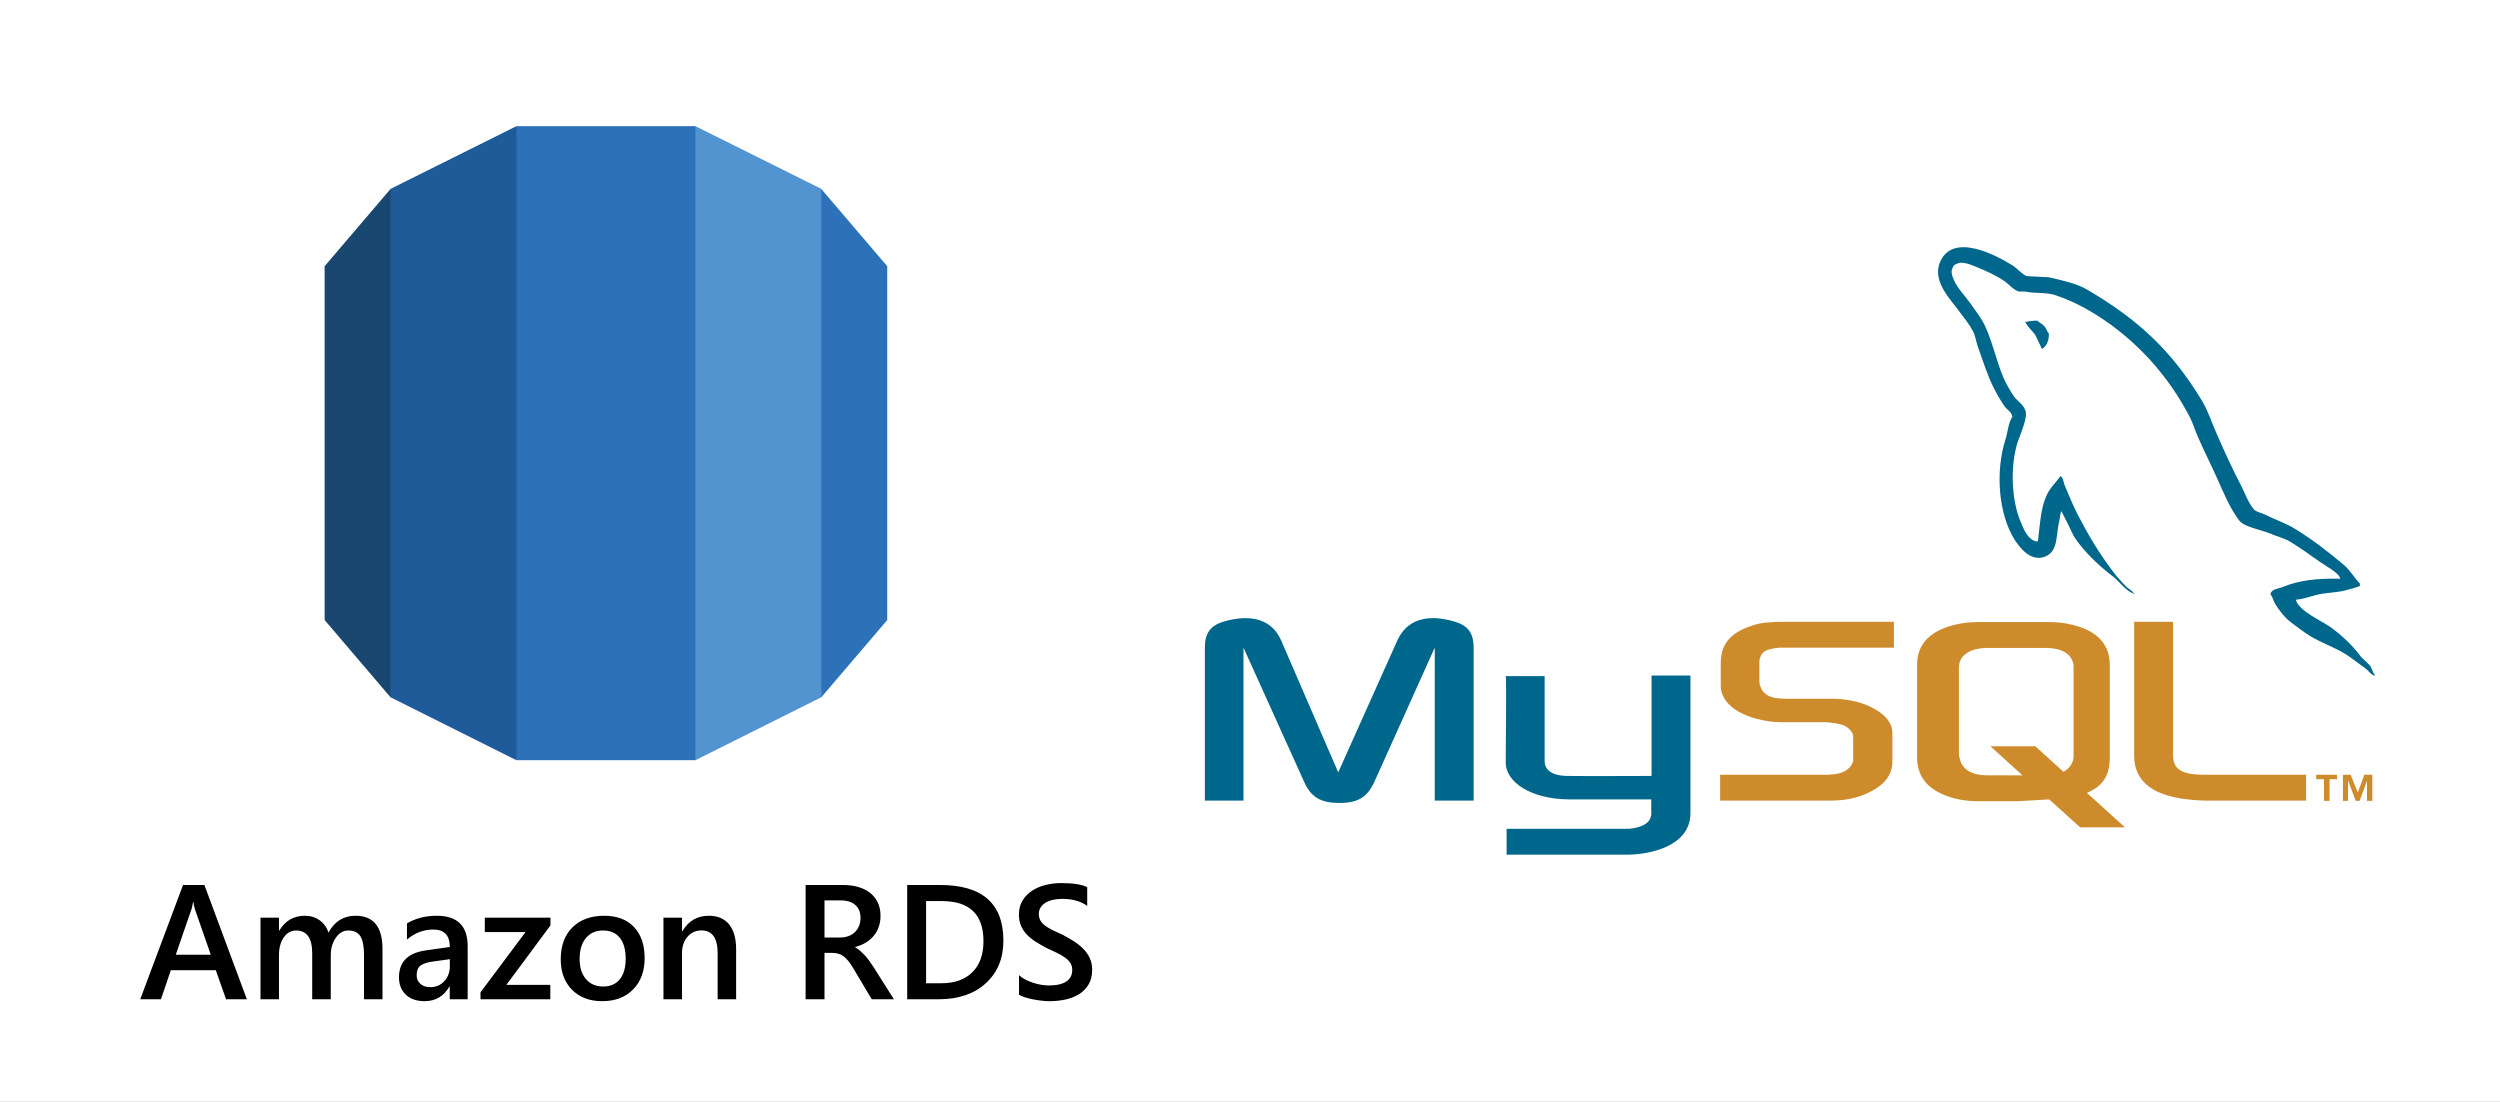
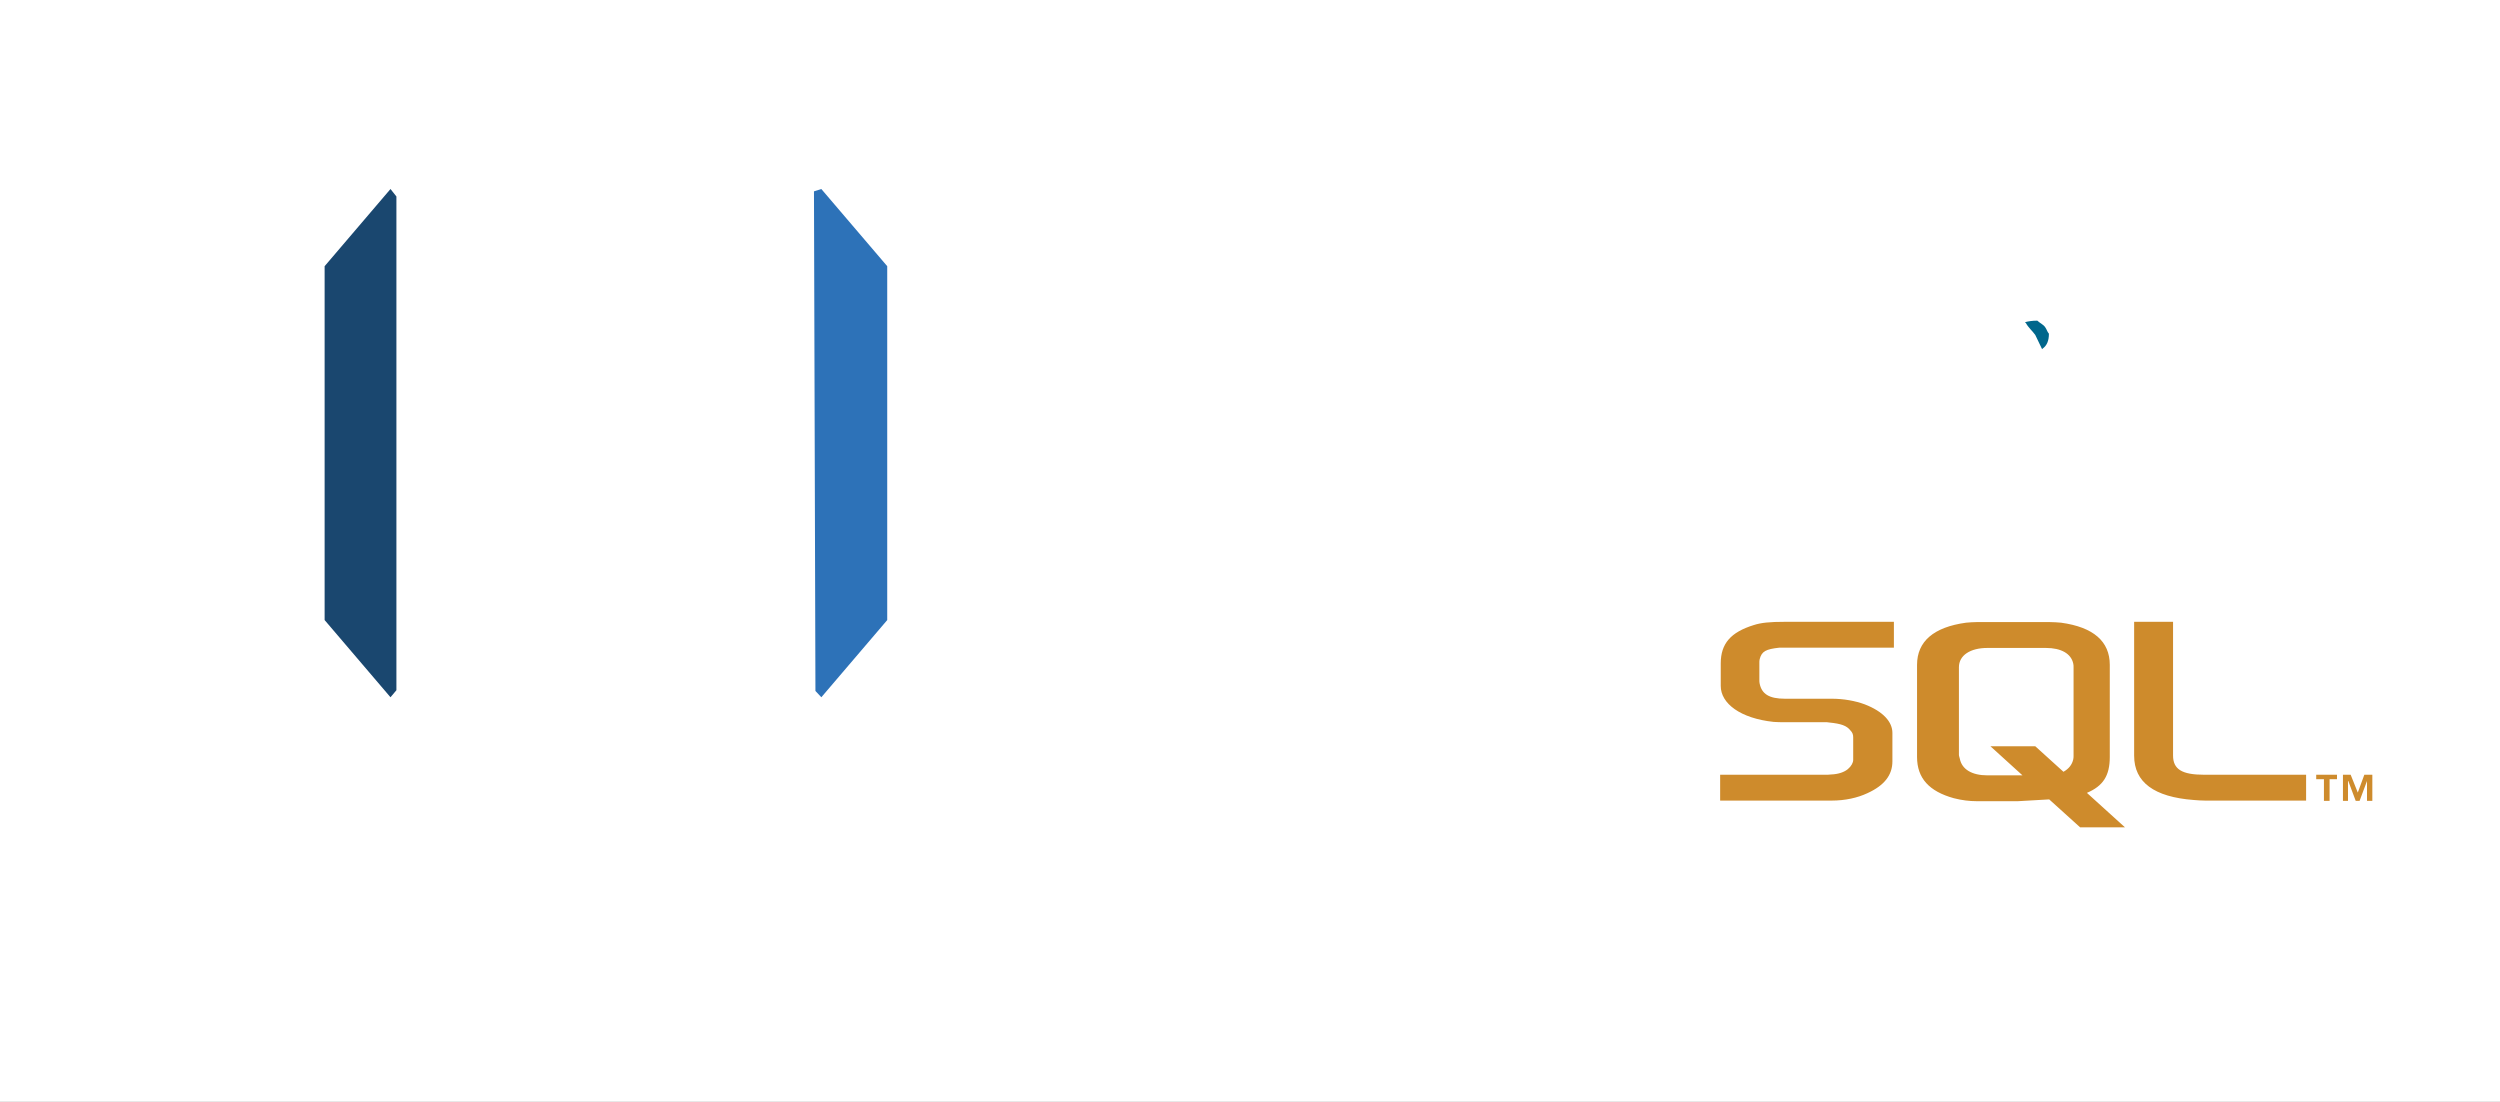
<svg xmlns="http://www.w3.org/2000/svg" xmlns:xlink="http://www.w3.org/1999/xlink" width="2160px" height="952px" viewBox="0 0 2160 952" version="1.1">
  <rect x="0" y="0" width="2160" height="952" fill="#333333" stroke="none" />
  <desc>Created with Lunacy</desc>
  <defs>
    <rect width="2160" height="952" id="artboard_1" />
    <clipPath id="clip_1">
      <use xlink:href="#artboard_1" clip-rule="evenodd" />
    </clipPath>
  </defs>
  <g id="Amazon_RDS_with_postgresql_wide" clip-path="url(#clip_1)">
    <use xlink:href="#artboard_1" stroke="none" fill="#FFFFFF" />
    <g id="Group" transform="translate(120 109)">
      <g id="aws-rds" transform="translate(160.472 0)">
        <path d="M0 372.42L56.91 439.115L62.027 433.037L62.027 6.446L56.91 0L0 66.67L0 372.42" transform="translate(0 54.315)" id="Shape" fill="#1A476F" stroke="none" />
-         <path d="M0 493.431L108.743 547.798L113.266 540.52L113.34 5.696L108.819 0L3.62163e-06 54.193L3.62163e-06 493.431" transform="translate(56.918 0)" id="Shape" fill="#1F5B98" stroke="none" />
        <path d="M63.292 66.67L6.367 0L0 2.017L1.265 433.671L6.367 439.115L63.292 372.428L63.292 66.67" transform="translate(422.796 54.315)" id="Shape" fill="#2D72B8" stroke="none" />
-         <path d="M5.222 547.798L113.965 493.431L113.965 54.193L5.146 0L0 6.963L0.074 539.886L5.222 547.798" transform="translate(315.197 0)" id="Shape" fill="#5294CF" stroke="none" />
-         <path d="M0 0L154.606 0L154.606 547.805L0 547.805L0 0L0 0Z" transform="translate(165.737 0)" id="Shape" fill="#2D72B8" stroke="none" />
      </g>
      <g id="Amazon-RDS" transform="translate(0 611)">
-         <path d="M760.422 122.572L760.422 139.439Q762.488 140.748 765.861 141.78Q769.235 142.813 773.021 143.536Q776.808 144.259 780.423 144.637Q784.037 145.016 786.516 145.016Q793.951 145.016 800.629 143.57Q807.308 142.125 812.437 138.889Q817.566 135.653 820.595 130.489Q823.625 125.326 823.625 117.821Q823.625 112.245 821.594 107.873Q819.563 103.501 816.086 99.921Q812.609 96.341 808.031 93.38Q803.452 90.42 798.289 87.735Q793.263 85.532 789.442 83.638Q785.621 81.745 782.97 79.749Q780.319 77.752 778.942 75.342Q777.565 72.933 777.565 69.628Q777.565 66.117 779.355 63.638Q781.146 61.16 784.003 59.576Q786.86 57.993 790.474 57.304Q794.089 56.616 797.738 56.616Q810.957 56.616 819.356 62.674L819.356 46.495Q812.265 42.984 796.774 42.984Q789.958 42.984 783.417 44.602Q776.877 46.22 771.748 49.559Q766.619 52.898 763.486 58.027Q760.354 63.156 760.354 70.11Q760.354 75.755 762.178 79.955Q764.002 84.155 767.204 87.494Q770.405 90.833 774.743 93.587Q779.08 96.341 784.106 99.026Q788.788 101.16 792.884 103.122Q796.98 105.084 800.01 107.219Q803.039 109.353 804.726 111.935Q806.413 114.517 806.413 118.028Q806.413 124.568 801.352 128.011Q796.292 131.453 785.965 131.453Q783.004 131.453 779.493 130.833Q775.982 130.214 772.471 129.078Q768.959 127.942 765.827 126.29Q762.694 124.637 760.422 122.572ZM93.289 143.364L75.319 143.364L66.438 118.234L27.608 118.234L19.071 143.364L1.17 143.364L38.142 44.636L56.593 44.636L93.289 143.364ZM633.192 143.364L652.332 143.364L634.775 115.618Q632.641 112.382 630.885 109.938Q629.13 107.494 627.34 105.566Q625.55 103.639 623.553 101.814Q621.557 99.99 618.872 98.475L618.872 98.2Q623.897 96.892 627.925 94.482Q631.953 92.072 634.81 88.664Q637.667 85.256 639.216 80.885Q640.765 76.513 640.765 71.28Q640.765 64.602 638.321 59.611Q635.877 54.619 631.54 51.28Q627.202 47.941 621.35 46.289Q615.498 44.636 608.544 44.636L576.048 44.636L576.048 143.364L592.365 143.364L592.365 103.294L598.975 103.294Q602.073 103.294 604.551 104.052Q607.03 104.809 609.13 106.461Q611.229 108.114 613.26 110.696Q615.292 113.277 617.426 116.926L633.192 143.364ZM663.829 143.364L663.829 44.636L692.332 44.636Q746.928 44.636 746.928 92.761Q746.928 115.618 731.782 129.491Q716.635 143.364 691.162 143.364L663.829 143.364ZM592.365 90.007L592.365 57.924L606.135 57.924Q614.534 57.924 619.009 61.917Q623.484 65.91 623.484 73.001Q623.484 76.926 622.176 80.093Q620.868 83.26 618.527 85.463Q616.187 87.666 612.985 88.836Q609.784 90.007 605.997 90.007L592.365 90.007ZM680.146 58.544L680.146 129.525L693.227 129.525Q710.508 129.525 720.112 120.024Q729.716 110.523 729.716 93.174Q729.716 58.544 693.847 58.544L680.146 58.544ZM62.101 104.878L48.4 65.497Q47.78 63.569 47.092 59.301L46.816 59.301Q46.197 63.225 45.44 65.497L31.877 104.878L62.101 104.878ZM210.467 143.364L194.495 143.364L194.495 104.947Q194.495 93.862 191.362 88.905Q188.229 83.948 180.794 83.948Q174.529 83.948 170.157 90.213Q165.785 96.478 165.785 105.222L165.785 143.364L149.744 143.364L149.744 103.639Q149.744 83.948 135.836 83.948Q129.365 83.948 125.199 89.869Q121.034 95.79 121.034 105.222L121.034 143.364L105.062 143.364L105.062 72.864L121.034 72.864L121.034 84.017L121.31 84.017Q128.952 71.211 143.547 71.211Q150.845 71.211 156.319 75.239Q161.792 79.267 163.789 85.807Q171.637 71.211 187.197 71.211Q210.467 71.211 210.467 99.921L210.467 143.364ZM268.575 143.364L284.065 143.364L284.065 97.511Q284.065 71.211 257.353 71.211Q242.757 71.211 231.604 77.821L231.604 91.797Q241.724 83.122 254.323 83.122Q268.644 83.122 268.644 98.2L247.714 101.16Q224.719 104.465 224.719 124.431Q224.719 133.725 230.605 139.371Q236.492 145.016 246.888 145.016Q261.001 145.016 268.299 132.348L268.575 132.348L268.575 143.364ZM374.221 135.136Q383.963 145.016 400.28 145.016Q417.079 145.016 427.028 134.861Q436.976 124.706 436.976 107.838Q436.976 90.626 427.75 80.919Q418.525 71.211 402.001 71.211Q384.79 71.211 374.635 81.194Q364.479 91.177 364.479 108.94Q364.479 125.257 374.221 135.136ZM516.013 143.364L500.041 143.364L500.041 103.639Q500.041 83.879 486.064 83.879Q478.767 83.879 474.016 89.353Q469.266 94.826 469.266 103.157L469.266 143.364L453.224 143.364L453.224 72.864L469.266 72.864L469.266 84.568L469.541 84.568Q477.458 71.211 492.398 71.211Q503.896 71.211 509.955 78.681Q516.013 86.151 516.013 100.265L516.013 143.364ZM317.525 130.902L355.46 130.902L355.46 143.364L295.15 143.364L295.15 137.374L334.049 85.325L298.868 85.325L298.868 72.864L355.598 72.864L355.598 79.542L317.525 130.902ZM386.235 90.489Q391.674 83.948 401.038 83.948Q410.47 83.948 415.53 90.282Q420.59 96.616 420.59 108.251Q420.59 119.818 415.53 126.083Q410.47 132.348 401.038 132.348Q391.812 132.348 386.304 125.98Q380.796 119.611 380.796 108.527Q380.796 97.029 386.235 90.489ZM253.841 110.799L268.644 108.733L268.644 114.861Q268.644 122.641 263.859 127.77Q259.074 132.899 251.776 132.899Q246.406 132.899 243.204 130.042Q240.003 127.185 240.003 122.709Q240.003 116.582 243.48 114.138Q246.957 111.694 253.841 110.799Z" />
-       </g>
+         </g>
    </g>
    <g id="mysql" transform="translate(1041 213.595)">
-       <path d="M0 478.111L33.357 478.111L33.357 345.966L85.451 461.179C91.351 475.028 99.823 480.164 116.242 480.164C132.667 480.164 140.621 475.028 146.781 461.179L198.616 345.966L198.616 478.111L232.231 478.111L232.231 345.966C232.231 333.141 227.096 326.97 216.318 323.635C190.915 315.94 173.978 322.611 166.283 339.801L115.224 453.737L65.954 339.801C58.512 322.617 41.316 315.945 15.66 323.635C5.142 326.97 0.006 333.136 0.006 345.966L0.006 478.111L2.19389e-05 478.111L0 478.111ZM259.94 370.599L293.556 370.599L293.556 443.218C293.303 447.319 294.838 456.561 313.058 456.808C322.553 457.067 385.419 456.808 385.931 456.808L385.931 370.081L419.546 370.081L419.546 488.888C419.546 518.138 383.366 524.551 366.429 524.81L260.705 524.81L260.705 502.49L366.682 502.49C388.237 500.178 385.672 489.406 385.672 485.811L385.672 477.081L314.594 477.081C281.49 476.822 260.193 462.197 259.94 445.519C259.94 443.983 260.705 371.105 259.94 370.599L259.94 370.599ZM980.985 286.43C960.465 285.918 944.546 287.972 931.203 293.619C927.361 295.166 921.196 295.166 920.69 300.038C922.743 302.079 922.99 305.421 924.79 308.25C927.867 313.386 933.262 320.305 938.133 323.899C943.528 328.011 948.916 332.112 954.552 335.706C964.56 341.86 975.849 345.454 985.597 351.614C991.245 355.208 996.887 359.826 1002.53 363.68C1005.35 365.733 1007.15 369.074 1010.75 370.351L1010.75 369.575C1008.95 367.274 1008.44 363.938 1006.65 361.362C1004.08 358.803 1001.51 356.485 998.94 353.926C991.504 343.919 982.262 335.189 972.249 328.011C964.036 322.363 946.075 314.668 942.74 305.173L942.234 304.656C947.87 304.138 954.547 302.085 959.936 300.544C968.666 298.243 976.614 298.749 985.591 296.443C989.704 295.414 993.804 294.131 997.916 292.849L997.916 290.542C993.298 285.924 989.962 279.765 985.091 275.405C972.007 264.116 957.63 253.079 942.745 243.843C934.792 238.713 924.526 235.372 916.066 231.018C912.977 229.477 907.853 228.706 906.059 226.141C901.429 220.499 898.87 213.057 895.534 206.38C888.098 192.267 880.909 176.618 874.496 161.734C869.878 151.727 867.049 141.72 861.413 132.484C834.98 88.861 806.236 62.429 762.102 36.514C752.612 31.125 741.323 28.814 729.257 25.995C722.844 25.737 716.432 25.225 710.013 24.966C705.901 23.172 701.801 18.295 698.206 15.983C683.581 6.746 645.859 -13.268 635.076 13.159C628.146 29.837 645.342 46.257 651.242 54.728C655.613 60.629 661.249 67.3 664.338 73.972C666.126 78.331 666.638 82.955 668.438 87.573C672.539 98.862 676.392 111.435 681.781 121.959C684.599 127.348 687.676 132.996 691.27 137.872C693.324 140.696 696.918 141.979 697.683 146.597C694.089 151.733 693.841 159.428 691.788 165.846C682.546 194.843 686.14 230.765 699.224 252.061C703.336 258.474 713.085 272.587 726.174 267.199C737.723 262.58 735.152 247.955 738.488 235.124C739.264 232.047 738.746 229.994 740.282 227.941L740.282 228.453C743.876 235.636 747.471 242.566 750.807 249.75C758.76 262.322 772.621 275.411 784.169 284.136C790.323 288.754 795.2 296.713 802.895 299.531L802.895 298.755L802.389 298.755C800.847 296.455 798.535 295.425 796.482 293.625C791.864 289.007 786.734 283.359 783.139 278.229C772.368 263.863 762.878 247.949 754.407 231.53C750.295 223.576 746.7 214.852 743.376 206.898C741.823 203.815 741.823 199.197 739.264 197.661C735.411 203.303 729.775 208.186 726.939 215.11C722.062 226.141 721.556 239.742 719.762 253.856C718.727 254.115 719.244 253.856 718.727 254.368C710.525 252.32 707.696 243.849 704.619 236.666C696.924 218.446 695.636 189.196 702.307 168.152C704.101 162.763 711.808 145.826 708.731 140.696C707.178 135.819 702.06 133.001 699.23 129.148C695.895 124.271 692.312 118.117 690 112.728C683.846 98.356 680.769 82.448 674.092 68.076C671.004 61.405 665.621 54.475 661.255 48.321C656.378 41.391 651.001 36.514 647.148 28.307C645.865 25.483 644.071 20.865 646.124 17.788C646.63 15.735 647.665 14.965 649.707 14.453C653.043 11.629 662.544 15.223 665.879 16.759C675.369 20.607 683.323 24.201 691.276 29.584C694.871 32.149 698.724 37.026 703.342 38.314L708.737 38.314C716.949 40.109 726.18 38.826 733.875 41.132C747.477 45.497 759.79 51.91 770.832 58.84C804.442 80.137 832.162 110.416 850.888 146.597C853.965 152.497 855.247 157.886 858.077 164.046C863.472 176.623 870.143 189.449 875.52 201.768C880.915 213.828 886.045 226.147 893.74 236.154C897.593 241.542 912.983 244.36 919.913 247.184C925.049 249.49 932.997 251.549 937.627 254.367C946.346 259.756 955.07 265.916 963.283 271.816C967.383 274.888 980.22 281.3 980.985 286.43L980.985 286.43Z" id="Shape" fill="#00678C" stroke="none" />
      <path d="M10.513 2.19388e-05C6.154 2.19388e-05 3.077 0.512 0 1.283L0 1.794L0.506 1.794C2.559 5.901 6.154 8.724 8.719 12.313C10.772 16.419 12.572 20.526 14.625 24.632L15.131 24.12C18.726 21.555 20.526 17.449 20.526 11.289C18.985 9.495 18.732 7.695 17.449 5.901C15.908 3.336 12.572 2.053 10.513 0L10.513 2.19388e-05Z" transform="translate(708.737 63.447)" id="Shape" fill="#00678C" stroke="none" />
      <path d="M0 154.47L96.481 154.47C107.77 154.47 118.554 152.17 127.272 148.058C141.898 141.386 148.828 132.409 148.828 120.607L148.828 95.975C148.828 86.486 140.874 77.497 124.972 71.343C116.759 68.266 106.494 66.466 96.487 66.466L55.947 66.466C42.346 66.466 35.933 62.354 34.133 53.382C33.88 52.358 33.88 51.329 33.88 50.305L33.88 35.163C33.88 34.386 33.88 33.368 34.133 32.344C35.927 25.414 39.522 23.614 51.329 22.337L150.116 22.337L150.116 0.006L56.194 0.006C42.593 0.006 35.41 0.782 28.997 2.835C9.236 8.989 0.512 18.743 0.512 35.927L0.512 55.441C0.512 70.572 17.449 83.409 46.187 86.486C49.264 86.745 52.6 86.745 55.935 86.745L90.58 86.745C91.863 86.745 93.139 86.745 94.163 87.003C104.688 88.027 109.306 89.821 112.383 93.663C114.436 95.716 114.953 97.516 114.953 99.828L114.953 119.331C114.953 121.631 113.412 124.725 110.335 127.284C107.247 129.844 102.37 131.644 95.957 131.903C94.675 131.903 93.916 132.161 92.622 132.161L0 132.161L0 154.47L0 154.47ZM357.692 115.73C357.692 138.568 374.888 151.393 409.274 153.964C412.61 154.223 415.687 154.47 419.022 154.47L506.267 154.47L506.267 132.15L418.257 132.15C398.744 132.15 391.308 127.273 391.308 115.472L391.308 0L357.686 0L357.686 115.73L357.692 115.73L357.692 115.73ZM170.119 116.748L170.119 37.21C170.119 16.937 184.485 4.612 212.464 0.771C215.541 0.512 218.618 0.253 221.442 0.253L285.072 0.253C288.408 0.253 291.238 0.512 294.573 0.771C322.541 4.612 336.648 16.937 336.648 37.21L336.648 116.748C336.648 133.168 330.754 141.898 316.888 147.805L349.732 177.561L310.993 177.561L284.302 153.446L257.352 154.988L221.43 154.988C215.535 154.988 208.858 154.223 201.928 152.428C180.643 146.516 170.118 135.227 170.118 116.748L170.119 116.748ZM206.299 114.965C206.299 115.989 206.817 117.007 207.076 118.301C208.87 127.532 217.589 132.668 230.931 132.668L261.217 132.668L233.508 107.518L272.247 107.518L296.621 129.591C301.25 127.02 304.068 123.425 305.092 118.807C305.351 117.784 305.351 116.507 305.351 115.472L305.351 39.257C305.351 38.234 305.351 37.216 305.092 36.18C303.298 27.462 294.579 22.59 281.49 22.59L230.931 22.59C216.048 22.59 206.299 29.003 206.299 39.257L206.299 114.965L206.299 114.965ZM521.669 154.729L526.546 154.729L526.546 136.003L532.958 136.003L532.958 132.15L514.998 132.15L514.998 136.003L521.669 136.003L521.669 154.729L521.669 154.729ZM558.873 154.729L563.491 154.729L563.491 132.15L556.572 132.15L550.925 147.551L544.771 132.15L538.1 132.15L538.1 154.729L542.459 154.729L542.459 137.544L542.718 137.544L549.13 154.729L552.466 154.729L558.878 137.544L558.878 154.729L558.873 154.729L558.873 154.729Z" transform="translate(445.208 323.64)" id="Shape" fill="#CE8B2C" stroke="none" />
    </g>
  </g>
</svg>